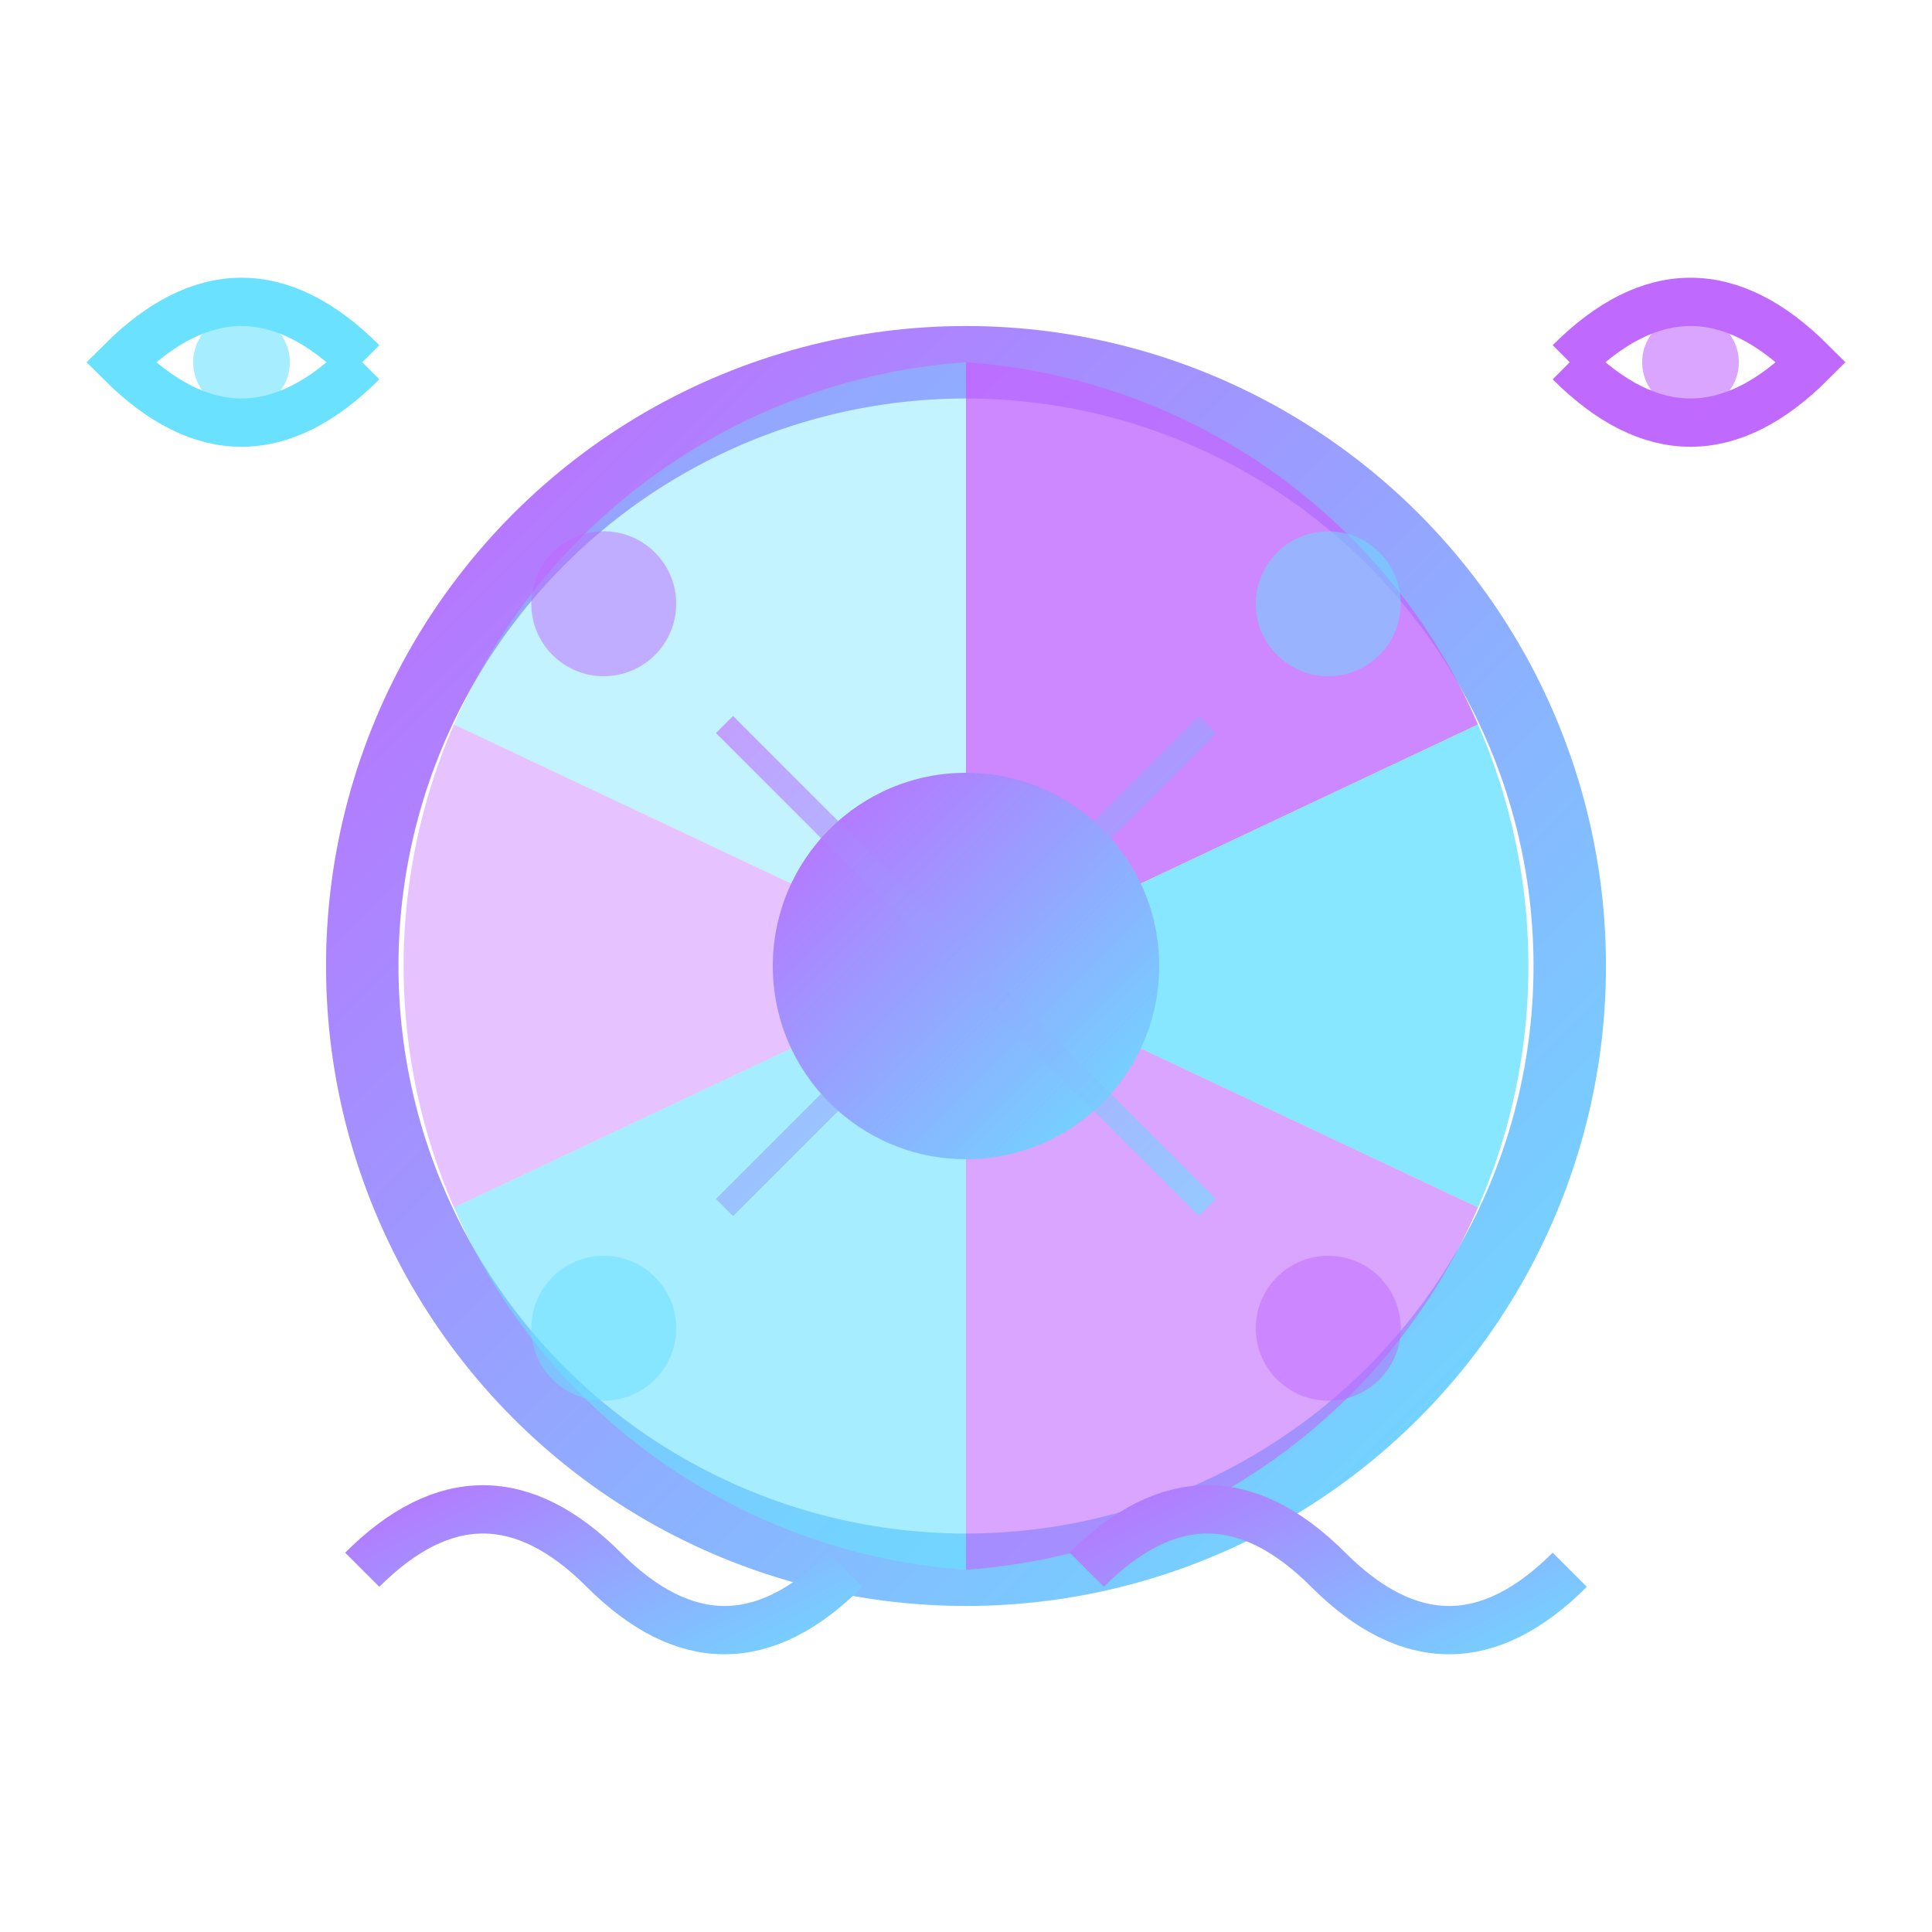
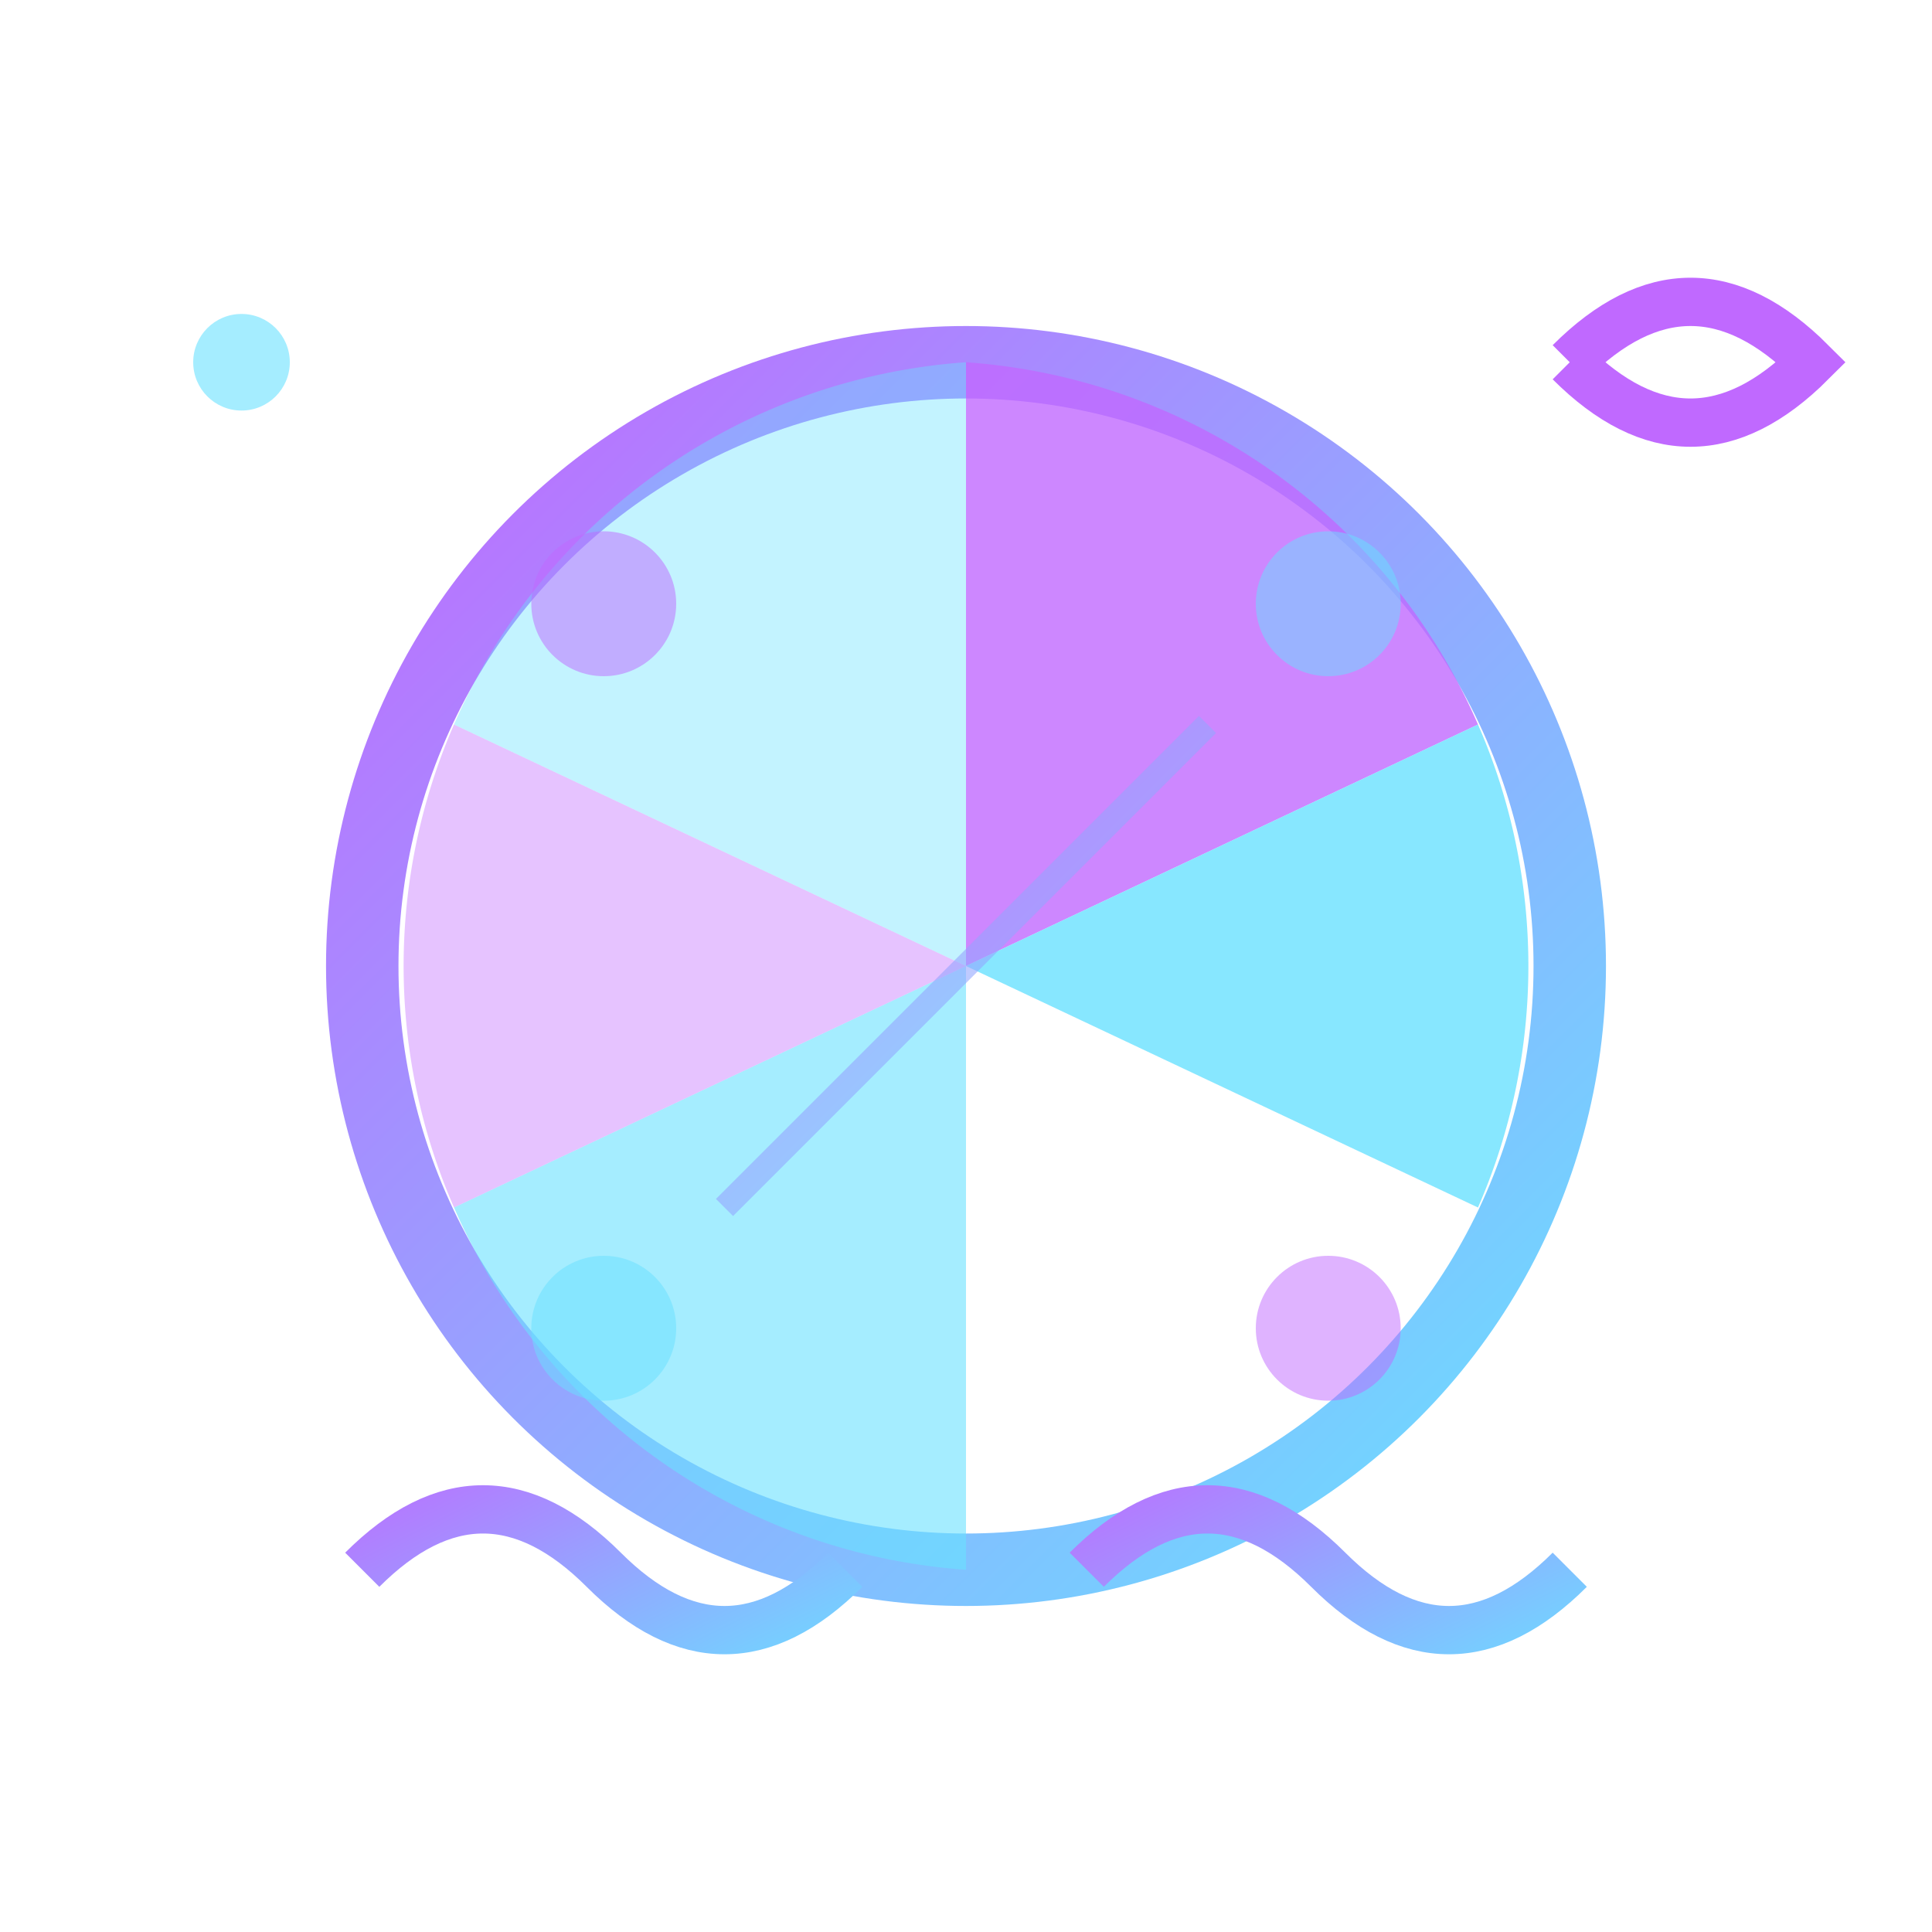
<svg xmlns="http://www.w3.org/2000/svg" width="80" height="80" viewBox="0 0 80 80" fill="none">
  <defs>
    <linearGradient id="blogGradient2" x1="0%" y1="0%" x2="100%" y2="100%">
      <stop offset="0%" style="stop-color:#c069ff" />
      <stop offset="100%" style="stop-color:#69e1ff" />
    </linearGradient>
  </defs>
  <circle cx="40" cy="40" r="25" fill="none" stroke="url(#blogGradient2)" stroke-width="3" />
  <path d="M40 15 A25 25 0 0 1 61.2 30 L40 40 Z" fill="#c069ff" opacity="0.8" />
  <path d="M61.2 30 A25 25 0 0 1 61.2 50 L40 40 Z" fill="#69e1ff" opacity="0.8" />
-   <path d="M61.2 50 A25 25 0 0 1 40 65 L40 40 Z" fill="#c069ff" opacity="0.6" />
  <path d="M40 65 A25 25 0 0 1 18.8 50 L40 40 Z" fill="#69e1ff" opacity="0.6" />
  <path d="M18.8 50 A25 25 0 0 1 18.8 30 L40 40 Z" fill="#c069ff" opacity="0.4" />
  <path d="M18.8 30 A25 25 0 0 1 40 15 L40 40 Z" fill="#69e1ff" opacity="0.4" />
-   <circle cx="40" cy="40" r="8" fill="url(#blogGradient2)" />
  <path d="M65 15 Q70 10 75 15 Q70 20 65 15" fill="none" stroke="#c069ff" stroke-width="2" />
-   <circle cx="70" cy="15" r="2" fill="#c069ff" opacity="0.6" />
-   <path d="M15 15 Q10 10 5 15 Q10 20 15 15" fill="none" stroke="#69e1ff" stroke-width="2" />
  <circle cx="10" cy="15" r="2" fill="#69e1ff" opacity="0.6" />
  <path d="M15 65 Q20 60 25 65 Q30 70 35 65" fill="none" stroke="url(#blogGradient2)" stroke-width="2" />
  <path d="M45 65 Q50 60 55 65 Q60 70 65 65" fill="none" stroke="url(#blogGradient2)" stroke-width="2" />
  <circle cx="25" cy="25" r="3" fill="#c069ff" opacity="0.5" />
  <circle cx="55" cy="25" r="3" fill="#69e1ff" opacity="0.5" />
  <circle cx="25" cy="55" r="3" fill="#69e1ff" opacity="0.5" />
  <circle cx="55" cy="55" r="3" fill="#c069ff" opacity="0.5" />
-   <line x1="30" y1="30" x2="50" y2="50" stroke="url(#blogGradient2)" stroke-width="1" opacity="0.6" />
  <line x1="50" y1="30" x2="30" y2="50" stroke="url(#blogGradient2)" stroke-width="1" opacity="0.6" />
</svg>